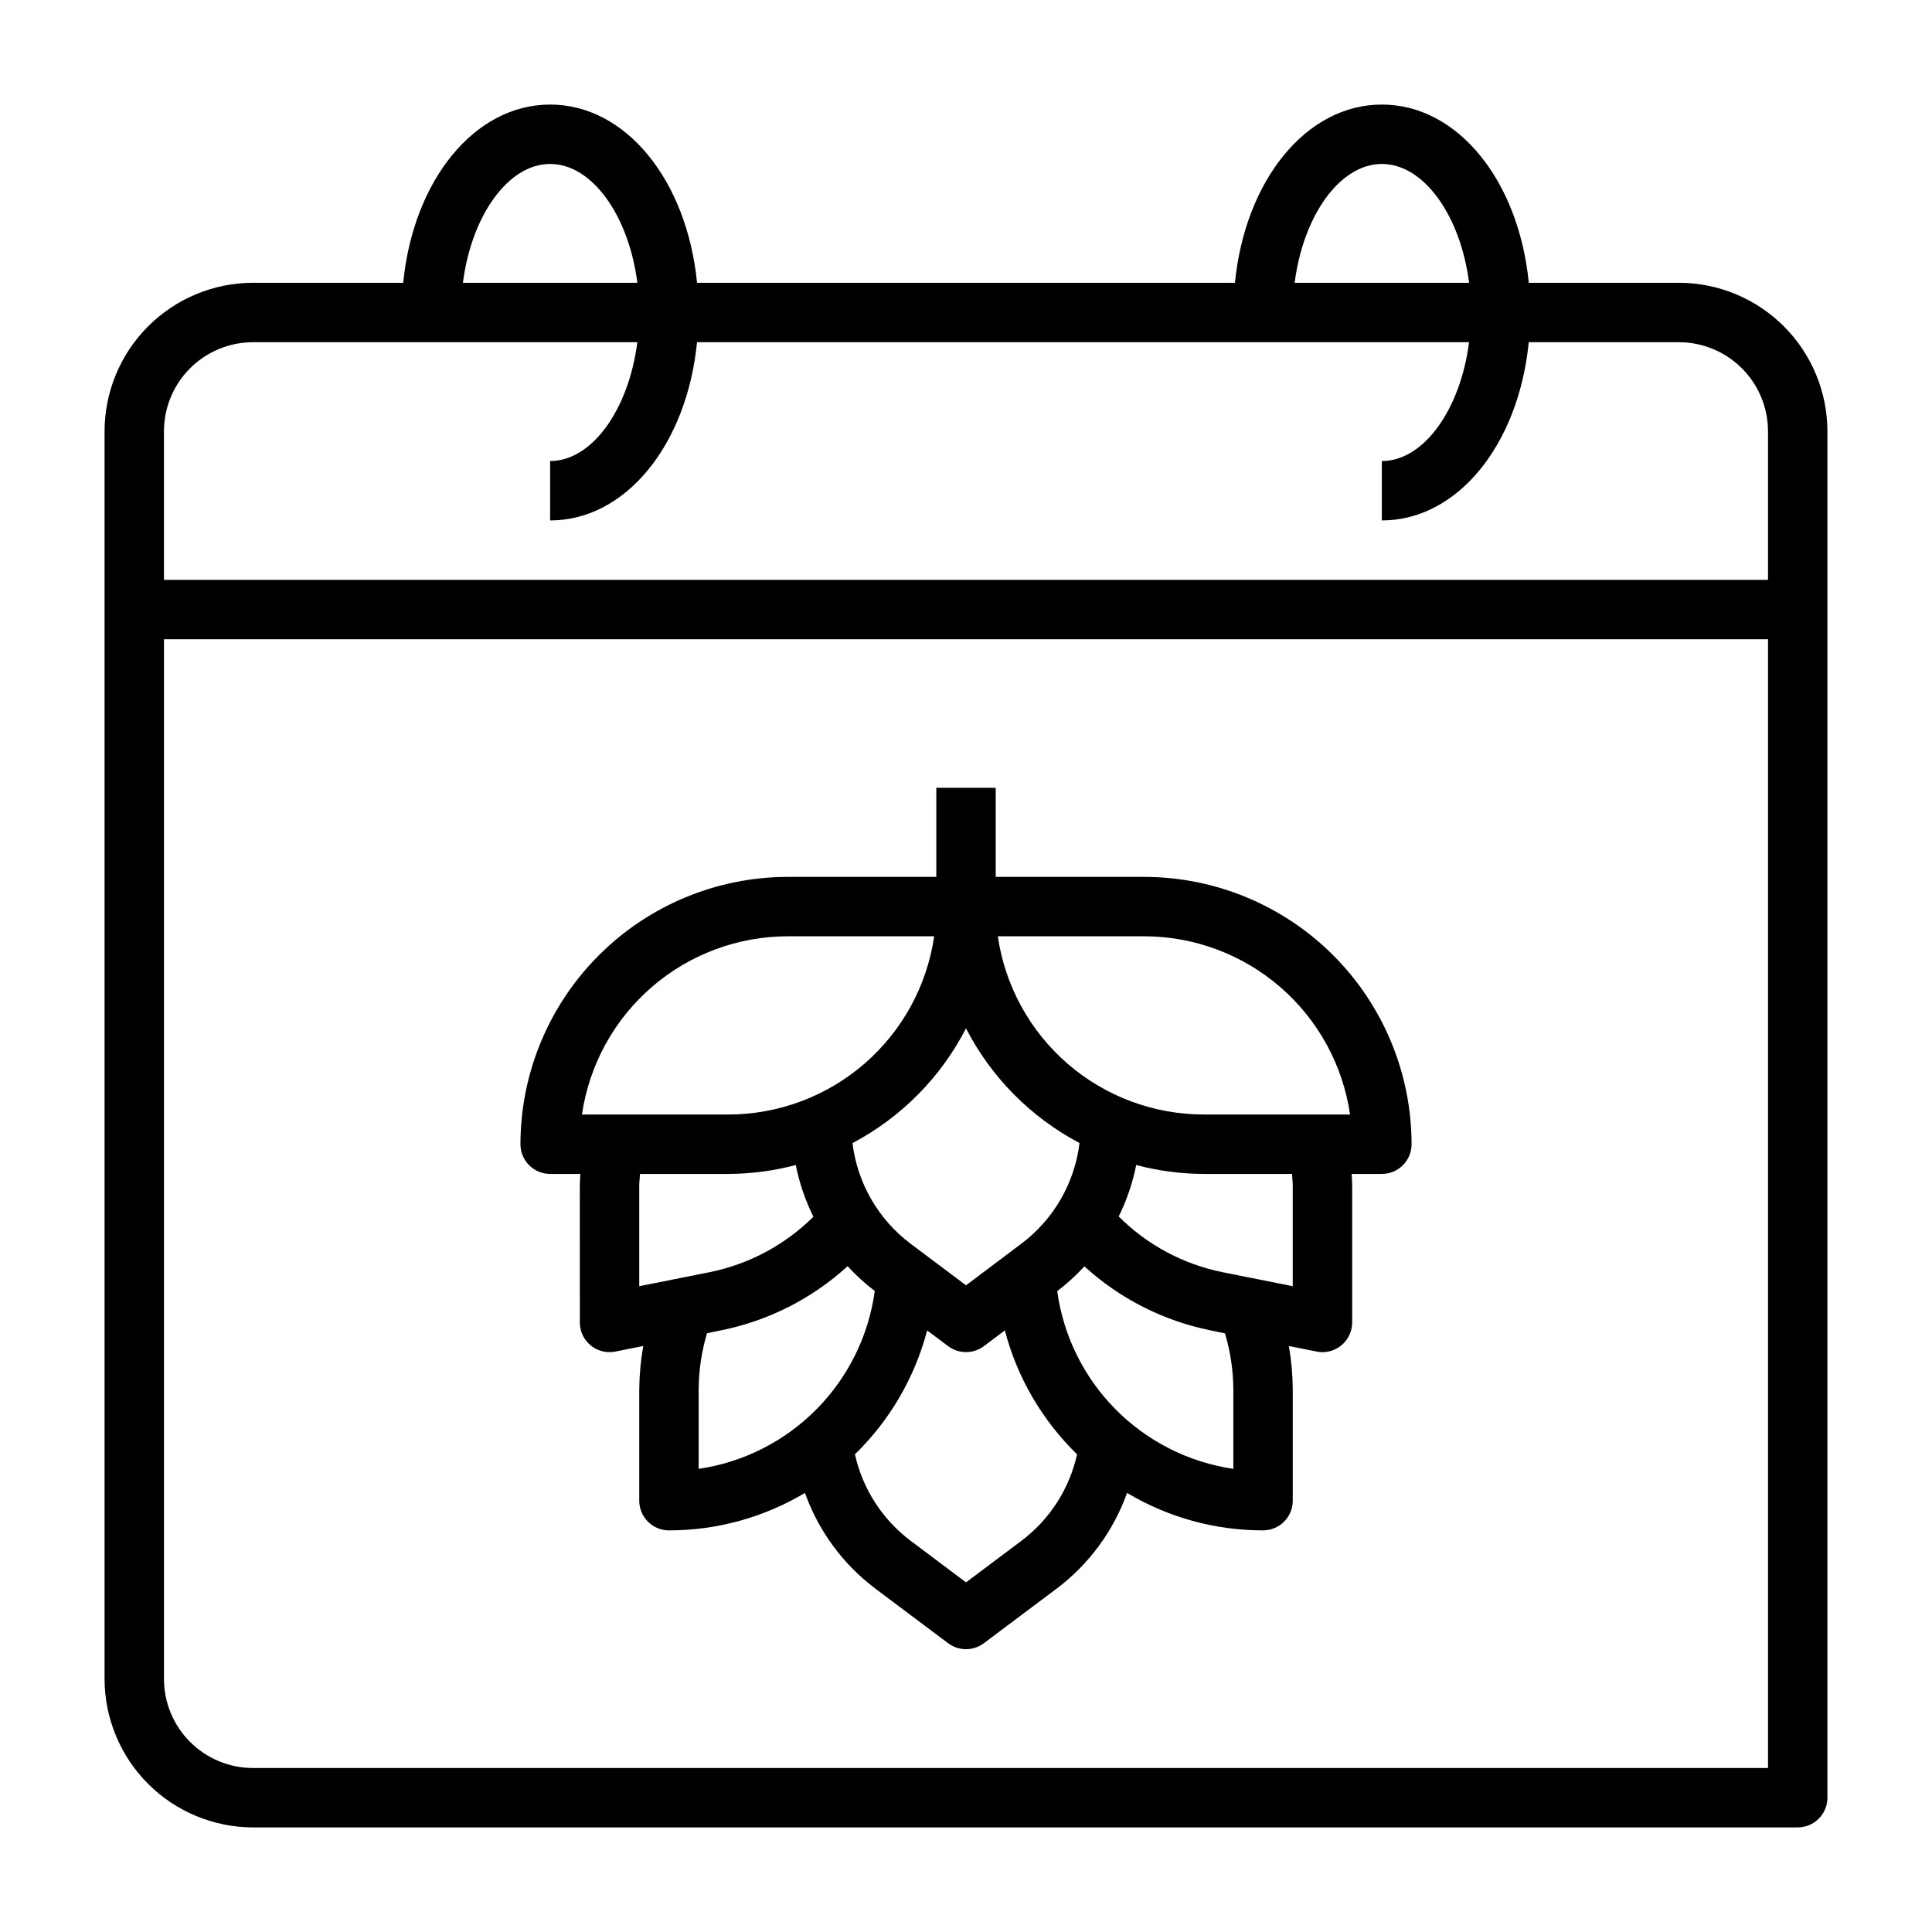
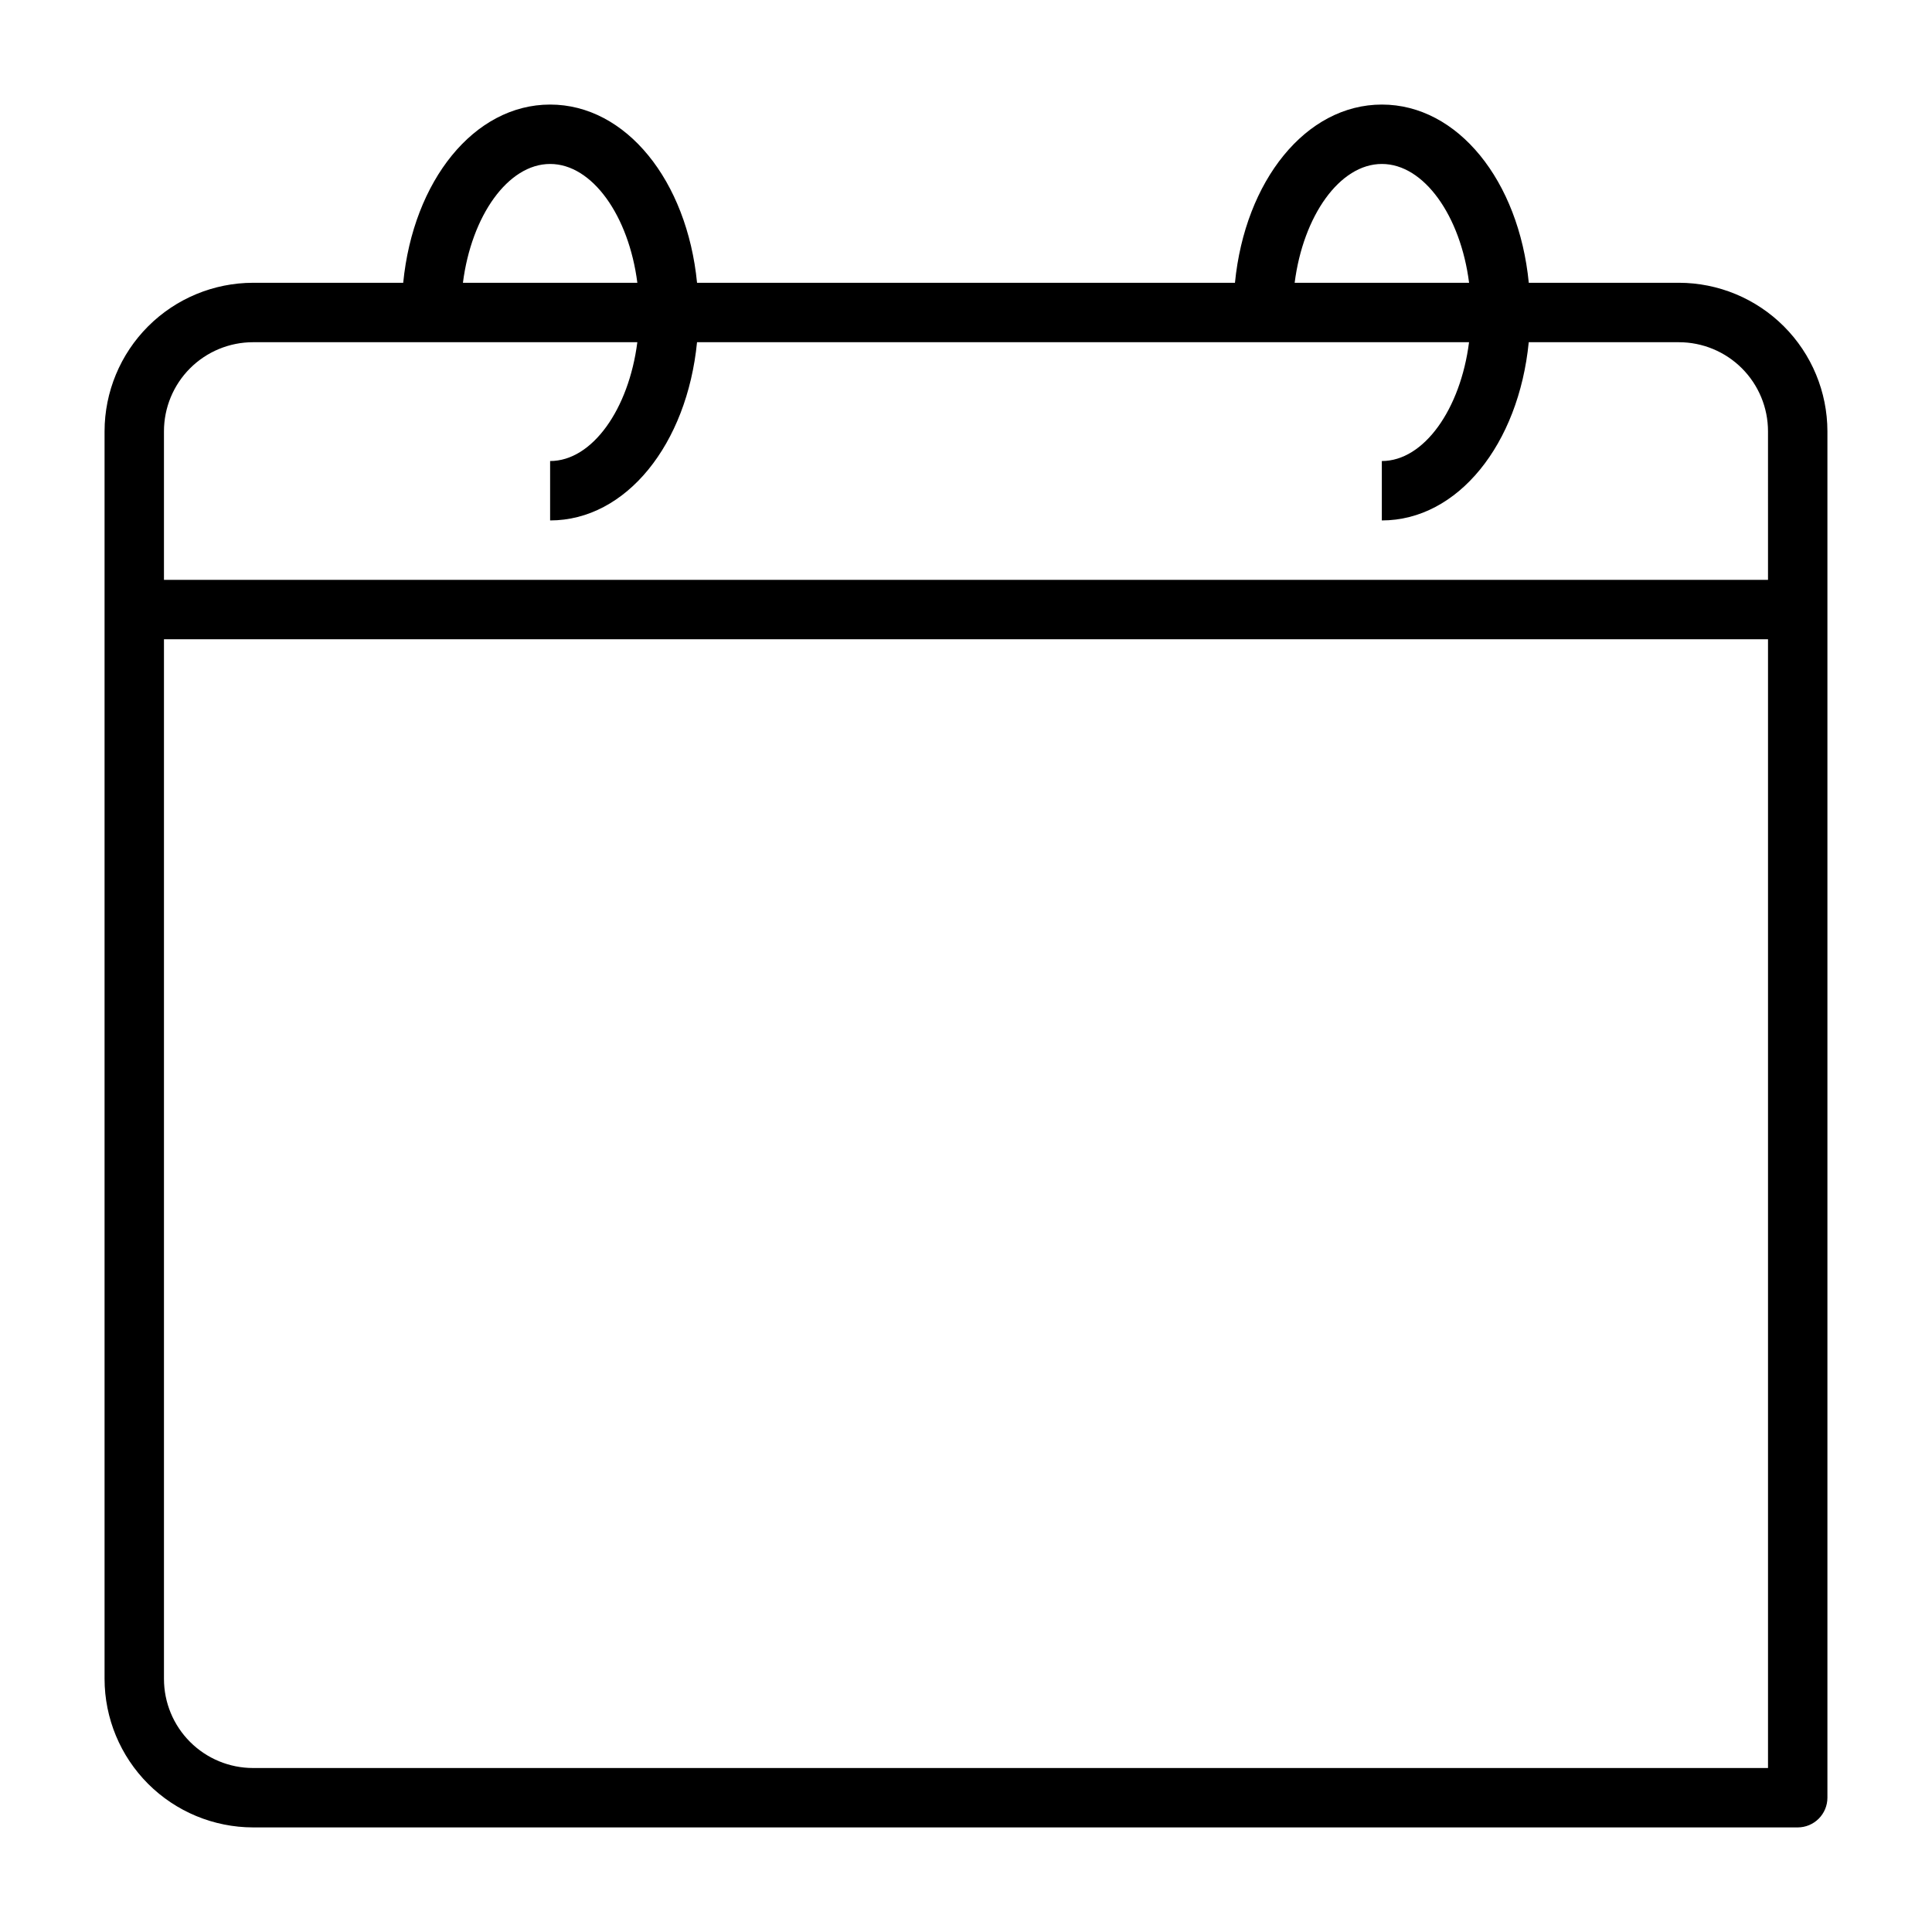
<svg xmlns="http://www.w3.org/2000/svg" fill="#000000" width="800px" height="800px" version="1.1" viewBox="144 144 512 512">
  <g>
    <path d="m588.93 218.94h-39.785c-2.66-27.031-18.781-47.23-38.934-47.23-20.152 0-36.273 20.199-38.934 47.23h-142.55c-2.66-27.031-18.785-47.23-38.938-47.23-20.152 0-36.273 20.199-38.934 47.23h-39.785c-10.434 0.012-20.441 4.164-27.82 11.543-7.375 7.379-11.527 17.383-11.539 27.816v330.62c0.012 10.438 4.164 20.441 11.539 27.82 7.379 7.379 17.387 11.527 27.82 11.543h409.34c2.09 0 4.09-0.832 5.566-2.309 1.477-1.477 2.309-3.477 2.309-5.566v-362.11c-0.016-10.434-4.164-20.438-11.543-27.816s-17.383-11.531-27.82-11.543zm-78.719-31.488c11.188 0 20.852 13.77 23.113 31.488h-46.227c2.262-17.719 11.926-31.488 23.113-31.488zm-220.42 0c11.188 0 20.852 13.77 23.113 31.488h-46.223c2.258-17.719 11.926-31.488 23.109-31.488zm322.75 425.09h-401.47c-6.266 0-12.27-2.488-16.699-6.918-4.43-4.426-6.918-10.434-6.918-16.699v-275.52h425.09zm0-314.88-425.09 0.004v-39.363c0-6.262 2.488-12.27 6.918-16.699 4.43-4.426 10.434-6.914 16.699-6.914h101.83c-2.258 17.719-11.926 31.488-23.113 31.488v15.742c20.152 0 36.273-20.199 38.934-47.23h204.59c-2.258 17.719-11.926 31.488-23.113 31.488v15.742c20.152 0 36.273-20.199 38.934-47.23h39.789c6.266 0 12.273 2.488 16.699 6.914 4.43 4.43 6.918 10.438 6.918 16.699z" />
-     <path d="m289.79 455.1h8.004c-0.047 1.094-0.133 2.172-0.133 3.281l0.004 36.078c0 2.09 0.828 4.094 2.305 5.566 1.477 1.477 3.477 2.309 5.566 2.309 0.527 0.004 1.055-0.051 1.574-0.16l7.359-1.473v0.004c-0.668 3.773-1.023 7.602-1.062 11.438v29.551c0 2.086 0.828 4.09 2.305 5.566 1.477 1.477 3.481 2.305 5.566 2.305 12.691 0.008 25.145-3.422 36.039-9.926 3.59 10.055 10.039 18.844 18.555 25.285l19.402 14.555c2.801 2.098 6.648 2.098 9.449 0l19.406-14.555h-0.004c8.516-6.441 14.965-15.23 18.555-25.285 10.895 6.508 23.352 9.938 36.039 9.926 2.086 0 4.09-0.828 5.566-2.305 1.477-1.477 2.305-3.481 2.305-5.566v-29.551c-0.027-3.836-0.371-7.66-1.031-11.438l7.359 1.473v-0.004c0.508 0.109 1.027 0.16 1.543 0.16 2.09 0 4.094-0.832 5.566-2.309 1.477-1.473 2.309-3.477 2.309-5.566v-36.074c0-1.109-0.086-2.188-0.133-3.281l8.004-0.004c2.086 0 4.09-0.828 5.566-2.305 1.477-1.477 2.305-3.477 2.305-5.566-0.02-18.785-7.492-36.793-20.773-50.074s-31.289-20.754-50.074-20.773h-39.359v-23.617h-15.746v23.617h-39.359c-18.781 0.023-36.789 7.496-50.07 20.777s-20.754 31.289-20.777 50.07c0 2.09 0.828 4.09 2.305 5.566 1.477 1.477 3.481 2.305 5.566 2.305zm23.617 29.758v-26.473c0-1.109 0.125-2.195 0.203-3.281l23.414-0.004c6.031-0.023 12.035-0.816 17.867-2.359 0.945 4.754 2.516 9.363 4.668 13.703-7.527 7.477-17.078 12.582-27.473 14.691zm15.742 48.406v-21.121c0.035-5.023 0.781-10.012 2.215-14.824l3.809-0.789c12.484-2.519 24.047-8.391 33.449-16.977 2.203 2.402 4.613 4.602 7.203 6.578-1.621 11.855-7.051 22.859-15.469 31.359s-19.367 14.035-31.207 15.773zm85.539 19.066-14.688 11.012-14.68-11.02-0.004-0.004c-7.488-5.637-12.719-13.762-14.75-22.914 9.246-9 15.863-20.352 19.137-32.832l5.574 4.18h-0.004c2.801 2.098 6.648 2.098 9.449 0l5.574-4.18c3.269 12.484 9.887 23.84 19.137 32.84-2.027 9.152-7.254 17.281-14.746 22.914zm56.16-19.066c-11.832-1.738-22.781-7.269-31.199-15.762-8.414-8.492-13.848-19.492-15.477-31.34 2.594-1.973 5.004-4.172 7.203-6.57 9.402 8.582 20.961 14.449 33.441 16.973l3.816 0.789v-0.004c1.434 4.801 2.176 9.781 2.215 14.793zm15.742-48.406-18.68-3.731c-10.398-2.109-19.945-7.242-27.441-14.754 2.137-4.32 3.695-8.906 4.637-13.633 5.832 1.547 11.836 2.34 17.871 2.359h23.41c0.078 1.086 0.203 2.172 0.203 3.281zm-39.359-92.734c13.246 0.02 26.047 4.797 36.059 13.469 10.016 8.672 16.578 20.656 18.488 33.766h-38.801c-13.25-0.016-26.047-4.797-36.062-13.469-10.012-8.672-16.574-20.656-18.484-33.766zm-47.23 24.402v0.004c6.676 12.969 17.176 23.574 30.078 30.383-1.289 10.613-6.848 20.238-15.391 26.664l-14.688 11.043-14.68-11.02h-0.004c-8.543-6.422-14.105-16.051-15.398-26.664 12.906-6.816 23.402-17.43 30.082-30.406zm-47.234-24.402h38.801c-1.91 13.109-8.469 25.094-18.484 33.766s-22.812 13.453-36.059 13.469h-38.801c1.91-13.109 8.469-25.094 18.484-33.766 10.012-8.672 22.812-13.449 36.059-13.469z" />
  </g>
</svg>